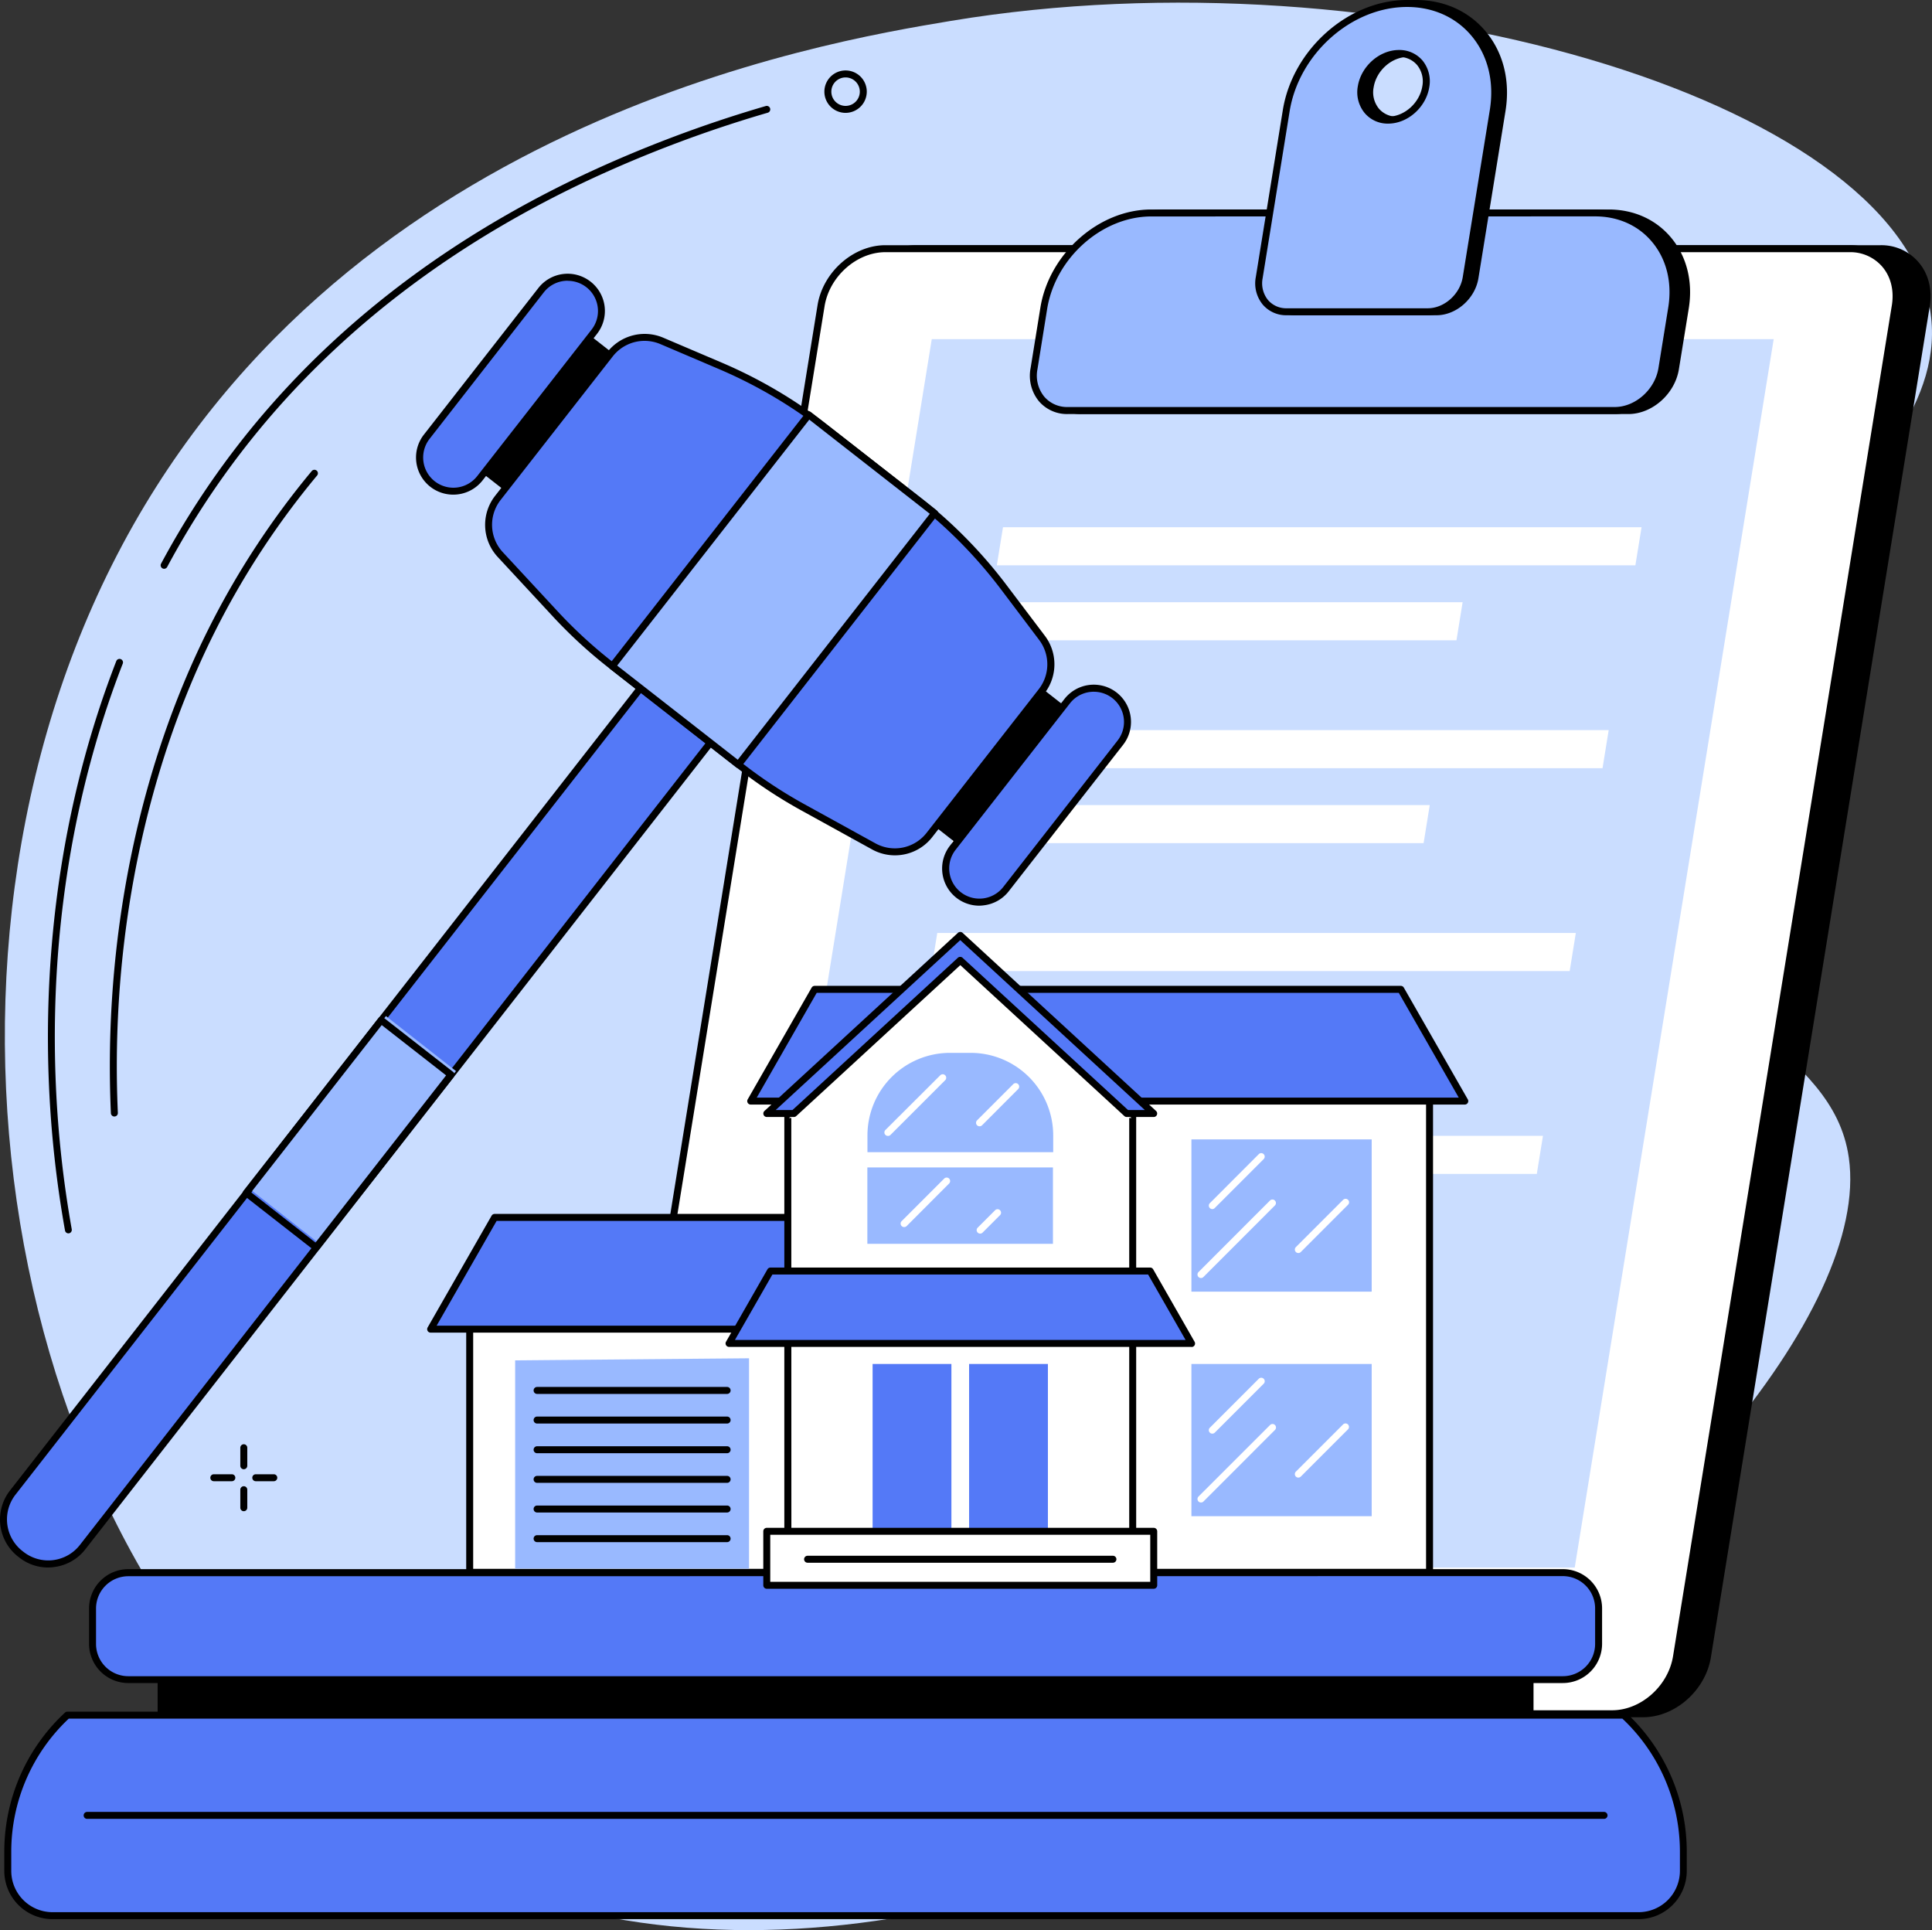
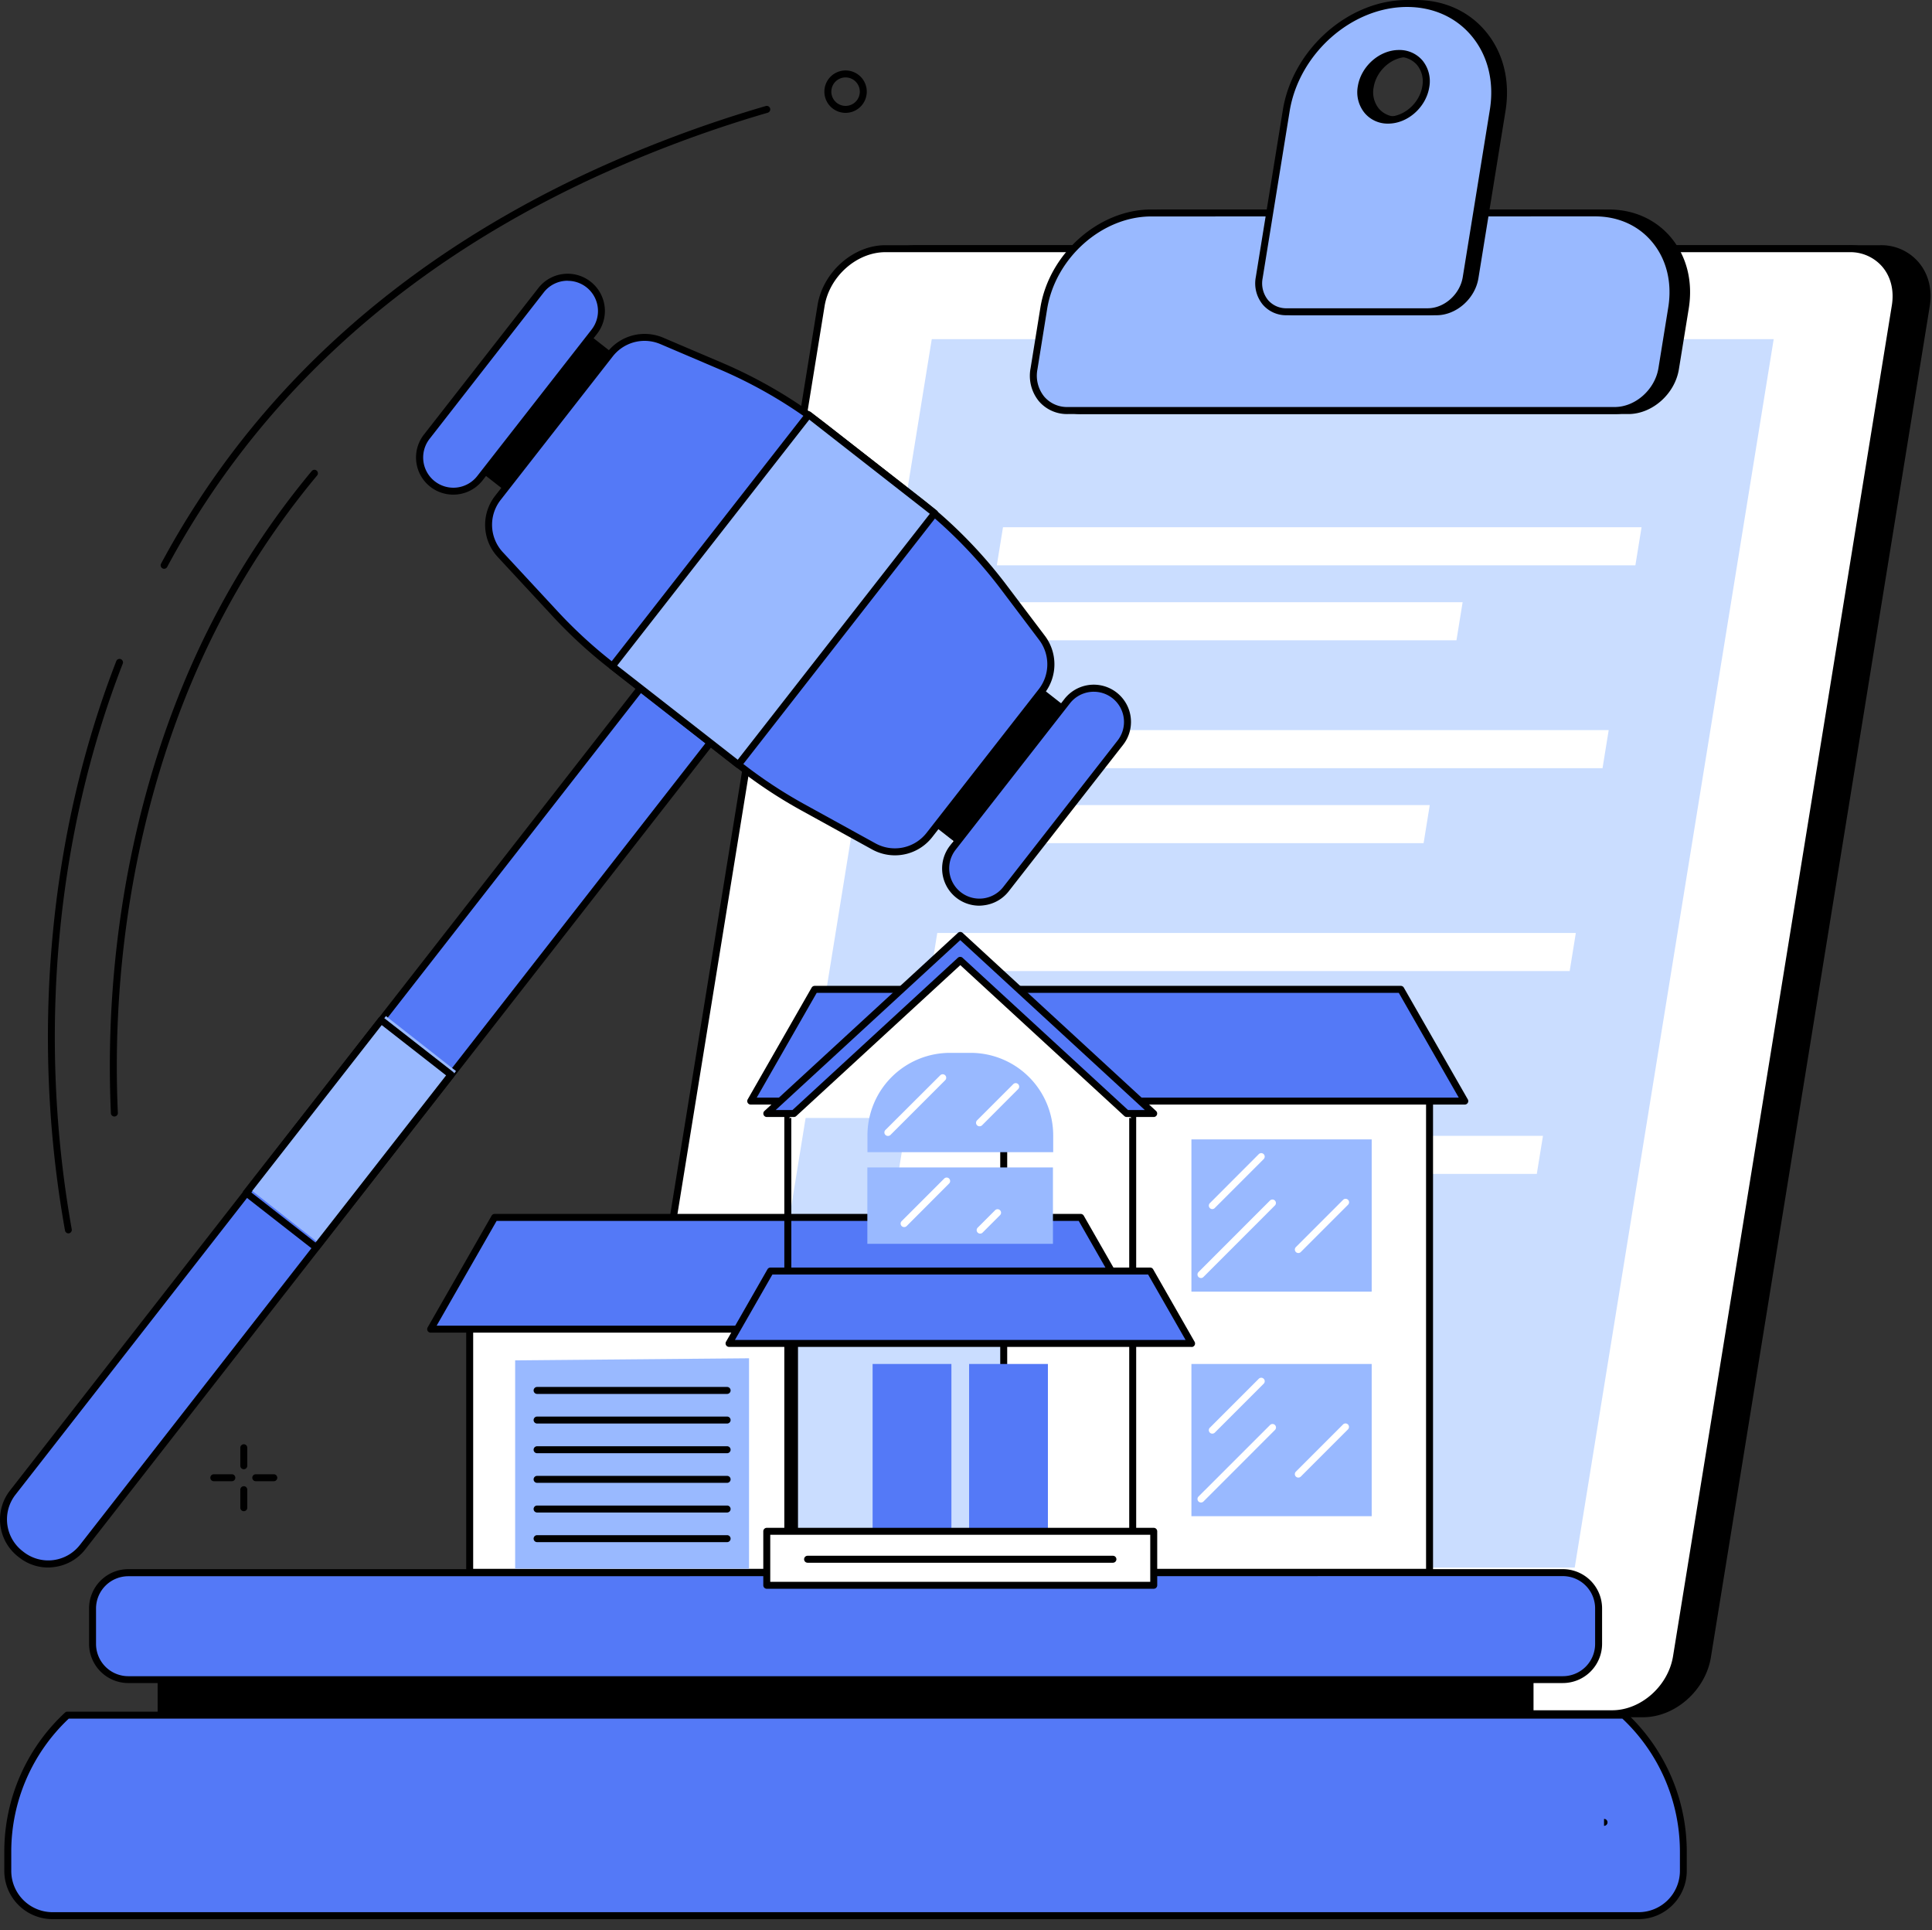
<svg xmlns="http://www.w3.org/2000/svg" viewBox="0 0 832.09 831.16">
  <rect x="0" y="0" width="832.09" height="831.16" fill="#333333" stroke="none" />
  <defs>
    <style>.cls-1{fill:#caddff;}.cls-2{fill:#fff;}.cls-3{fill:#99b9ff;}.cls-4{fill:#5479f7;}</style>
  </defs>
  <g id="Слой_2" data-name="Слой 2">
    <g id="Illustration">
      <g id="Auction_house" data-name="Auction house">
-         <path class="cls-1" d="M714.78,374.42c-17-105.67,130-162.72,116.42-241.31C815.53,42.41,595.57-21.94,409.53,9c-55.82,9.3-266,44.29-361.43,234.52C-44,427.13,6.21,684.65,162.61,786c251,162.68,652.25-156.75,633.66-287.46C789.32,449.62,725.51,441.25,714.78,374.42Z" />
        <path d="M29.45,531.11A1.5,1.5,0,0,1,28,529.88c-14.9-83.36-7-170.46,22.11-245.27a1.5,1.5,0,0,1,2.79,1.09c-28.95,74.3-36.75,160.83-22,243.65a1.5,1.5,0,0,1-1.21,1.74Z" />
        <path d="M70.69,244.93a1.5,1.5,0,0,1-1.32-2.21C108.28,170.2,169.58,113.83,251.55,75.17a542.86,542.86,0,0,1,78.27-29.51,1.5,1.5,0,0,1,.84,2.88,538.4,538.4,0,0,0-77.83,29.35C171.45,116.26,110.61,172.19,72,244.14A1.51,1.51,0,0,1,70.69,244.93Z" />
        <path d="M49.26,480.79a1.51,1.51,0,0,1-1.5-1.44c-3.3-73.85,11.65-147.94,42.09-208.63a353.56,353.56,0,0,1,44.37-67.82,1.5,1.5,0,1,1,2.3,1.92,350.89,350.89,0,0,0-44,67.25C62.31,332.3,47.48,405.87,50.76,479.22a1.48,1.48,0,0,1-1.43,1.56Z" />
        <path d="M105,632.68a1.5,1.5,0,0,1-1.5-1.5v-7.76a1.5,1.5,0,0,1,3,0v7.76A1.5,1.5,0,0,1,105,632.68Z" />
        <path d="M105,650.75a1.5,1.5,0,0,1-1.5-1.5v-7.76a1.5,1.5,0,0,1,3,0v7.76A1.5,1.5,0,0,1,105,650.75Z" />
        <path d="M99.85,637.84H92.09a1.5,1.5,0,0,1,0-3h7.76a1.5,1.5,0,1,1,0,3Z" />
        <path d="M117.92,637.84h-7.76a1.5,1.5,0,1,1,0-3h7.76a1.5,1.5,0,0,1,0,3Z" />
        <path d="M364.18,48.6a9.13,9.13,0,1,1,9.13-9.13A9.15,9.15,0,0,1,364.18,48.6Zm0-15.26a6.13,6.13,0,1,0,6.13,6.13A6.14,6.14,0,0,0,364.18,33.34Z" />
        <path d="M809.88,107.09H394.63c-13.1,0-25.5,11-27.7,24.55L272.68,713.43C270.49,727,279.32,738,292.42,738H707.68c13.1,0,25.5-11,27.7-24.54l94.25-581.79C831.82,118.08,823,107.09,809.88,107.09Z" />
        <path d="M707.68,739.47H292.42A21.09,21.09,0,0,1,276,732.16c-4.27-5-6-11.76-4.81-19L365.45,131.4c2.31-14.23,15.39-25.81,29.18-25.81H809.88a21.09,21.09,0,0,1,16.41,7.31c4.28,5,6,11.76,4.82,19L736.86,713.67C734.55,727.9,721.46,739.47,707.68,739.47Zm-313-630.88c-12.38,0-24.14,10.45-26.22,23.29L274.16,713.67c-1,6.33.44,12.21,4.14,16.55a18.16,18.16,0,0,0,14.12,6.25H707.68c12.37,0,24.13-10.44,26.22-23.28L828.14,131.4c1-6.34-.44-12.22-4.13-16.56a18.17,18.17,0,0,0-14.13-6.25Z" />
        <path class="cls-2" d="M796.55,107.09H381.29c-13.1,0-25.5,11-27.7,24.55L259.35,713.43C257.15,727,266,738,279.09,738H694.34c13.1,0,25.5-11,27.7-24.54l94.25-581.79C818.48,118.08,809.65,107.09,796.55,107.09Z" />
        <path d="M694.34,739.47H279.09a21.09,21.09,0,0,1-16.41-7.31c-4.28-5-6-11.76-4.82-19L352.11,131.4c2.31-14.23,15.4-25.81,29.18-25.81H796.55A21.09,21.09,0,0,1,813,112.9c4.27,5,6,11.76,4.81,19L723.52,713.67C721.21,727.9,708.12,739.47,694.34,739.47Zm-313-630.88c-12.37,0-24.13,10.45-26.21,23.29L260.83,713.67c-1,6.33.44,12.21,4.13,16.55a18.17,18.17,0,0,0,14.13,6.25H694.34c12.38,0,24.14-10.44,26.22-23.28L814.81,131.4c1-6.34-.44-12.22-4.14-16.56a18.16,18.16,0,0,0-14.12-6.25Z" />
        <polygon class="cls-1" points="678.22 675.01 315.61 675.01 401.3 146.04 763.91 146.04 678.22 675.01" />
        <polygon class="cls-2" points="704.34 243.43 429.32 243.43 431.98 227.03 707 227.03 704.34 243.43" />
        <polygon class="cls-2" points="627.28 275.72 424.09 275.72 426.75 259.32 629.94 259.32 627.28 275.72" />
        <polygon class="cls-2" points="690.19 330.79 415.17 330.79 417.82 314.39 692.85 314.39 690.19 330.79" />
        <polygon class="cls-2" points="613.13 363.08 409.94 363.08 412.59 346.68 615.78 346.68 613.13 363.08" />
        <polygon class="cls-2" points="676.04 418.16 401.01 418.16 403.67 401.76 678.69 401.76 676.04 418.16" />
        <polygon class="cls-2" points="598.97 450.45 395.78 450.45 398.44 434.05 601.63 434.05 598.97 450.45" />
        <polygon class="cls-2" points="661.88 505.52 386.86 505.52 389.52 489.12 664.54 489.12 661.88 505.52" />
        <polygon class="cls-2" points="584.82 537.81 381.63 537.81 384.29 521.41 587.48 521.41 584.82 537.81" />
        <path d="M701.29,176.8H465.67c-9.61,0-16.09-8.06-14.48-18l4.23-26.09c3.67-22.64,24.38-41,46.26-41H692.85c21.88,0,36.65,18.36,33,41L721.6,158.8C720,168.74,710.9,176.8,701.29,176.8Z" />
        <path d="M701.29,178.3H465.67a15.88,15.88,0,0,1-12.34-5.51,17.29,17.29,0,0,1-3.62-14.23l4.23-26.09c3.77-23.3,25.19-42.26,47.74-42.26H692.86c10.67,0,20.13,4.21,26.64,11.86,6.94,8.15,9.72,19.12,7.81,30.88L723.08,159C721.36,169.66,711.59,178.3,701.29,178.3ZM501.68,93.21c-21.14,0-41.23,17.83-44.78,39.74L452.67,159a14.37,14.37,0,0,0,2.95,11.82,12.92,12.92,0,0,0,10.05,4.45H701.29c8.89,0,17.34-7.51,18.83-16.74l4.23-26.09c1.76-10.88-.77-21-7.13-28.46-5.93-7-14.58-10.8-24.36-10.8Z" />
        <path class="cls-3" d="M695.44,176.8H459.81c-9.6,0-16.08-8.06-14.47-18l4.22-26.09c3.67-22.64,24.38-41,46.26-41H687c21.88,0,36.64,18.36,33,41l-4.22,26.09C714.14,168.74,705,176.8,695.44,176.8Z" />
        <path d="M695.44,178.3H459.81a15.92,15.92,0,0,1-12.34-5.5,17.29,17.29,0,0,1-3.61-14.24l4.22-26.09c3.78-23.3,25.19-42.26,47.74-42.26H687c10.67,0,20.14,4.21,26.64,11.86,6.94,8.15,9.72,19.12,7.81,30.88L717.23,159C715.51,169.66,705.73,178.3,695.44,178.3ZM495.82,93.21C474.68,93.21,454.59,111,451,133L446.82,159a14.33,14.33,0,0,0,2.94,11.82,12.92,12.92,0,0,0,10.05,4.45H695.44c8.88,0,17.33-7.51,18.83-16.74l4.22-26.09c1.76-10.88-.77-21-7.13-28.46-5.93-7-14.58-10.8-24.36-10.8Z" />
        <path d="M609.81,1.5c-24.61,0-47.92,20.65-52,46.13l-11.66,71.94c-1.31,8.11,4,14.68,11.82,14.68h60.76c7.84,0,15.26-6.57,16.57-14.68l11.65-71.94C651,22.15,634.43,1.5,609.81,1.5Zm-8.13,50.23c-7.66,0-12.83-6.42-11.55-14.35S598.67,23,606.33,23s12.82,6.42,11.54,14.35S609.33,51.73,601.68,51.73Z" />
        <path d="M618.69,135.75H557.93a13.21,13.21,0,0,1-10.28-4.58,14.42,14.42,0,0,1-3-11.84l11.66-71.94C560.52,21.26,584.53,0,609.81,0c12,0,22.56,4.71,29.84,13.27,7.77,9.14,10.88,21.42,8.74,34.6l-11.65,71.94C635.32,128.6,627.22,135.75,618.69,135.75ZM609.81,3c-23.87,0-46.55,20.13-50.56,44.87l-11.66,71.94a11.45,11.45,0,0,0,2.34,9.41,10.28,10.28,0,0,0,8,3.53h60.76c7.12,0,13.89-6,15.09-13.42l11.65-71.94c2-12.29-.87-23.72-8.06-32.17C630.66,7.34,620.88,3,609.81,3Zm-8.13,50.23a12.94,12.94,0,0,1-10.07-4.49,14.1,14.1,0,0,1-3-11.6c1.4-8.61,9.33-15.61,17.68-15.61A13,13,0,0,1,616.4,26a14.13,14.13,0,0,1,3,11.6C618,46.23,610,53.23,601.68,53.23Zm4.65-28.7c-7,0-13.55,5.87-14.72,13.09a11.12,11.12,0,0,0,2.28,9.17,10,10,0,0,0,7.79,3.44c6.94,0,13.54-5.87,14.71-13.09A11.15,11.15,0,0,0,614.11,28,10,10,0,0,0,606.33,24.53Z" />
        <path class="cls-3" d="M606,1.5c-24.61,0-47.92,20.65-52,46.13l-11.66,71.94c-1.31,8.11,4,14.68,11.82,14.68H614.9c7.84,0,15.26-6.57,16.57-14.68l11.65-71.94C647.25,22.15,630.64,1.5,606,1.5Zm-8.13,50.23c-7.66,0-12.83-6.42-11.55-14.35S594.88,23,602.54,23s12.82,6.42,11.54,14.35S605.54,51.73,597.89,51.73Z" />
        <path d="M614.9,135.75H554.14a13.21,13.21,0,0,1-10.28-4.58,14.39,14.39,0,0,1-3-11.84L552.5,47.39C556.73,21.26,580.74,0,606,0c12,0,22.56,4.71,29.84,13.27,7.77,9.14,10.88,21.42,8.74,34.6L633,119.81C631.53,128.6,623.43,135.75,614.9,135.75ZM606,3c-23.87,0-46.55,20.13-50.56,44.87L543.8,119.81a11.45,11.45,0,0,0,2.34,9.41,10.28,10.28,0,0,0,8,3.53H614.9c7.12,0,13.89-6,15.09-13.42l11.65-71.94c2-12.29-.87-23.72-8.06-32.17C626.87,7.34,617.09,3,606,3Zm-8.13,50.23a12.94,12.94,0,0,1-10.07-4.49,14.1,14.1,0,0,1-3-11.6c1.4-8.61,9.33-15.61,17.68-15.61A13,13,0,0,1,612.61,26a14.13,14.13,0,0,1,2.95,11.6C614.16,46.23,606.24,53.23,597.89,53.23Zm4.65-28.7c-6.95,0-13.55,5.87-14.72,13.09a11.12,11.12,0,0,0,2.28,9.17,10,10,0,0,0,7.79,3.44c6.94,0,13.54-5.87,14.71-13.09A11.15,11.15,0,0,0,610.32,28,10,10,0,0,0,602.54,24.53Z" />
        <rect x="67.89" y="700.23" width="592.58" height="56.3" />
        <rect class="cls-4" x="39.86" y="677.2" width="648.65" height="46.06" rx="15.4" />
        <path d="M673.11,724.75H55.25a16.91,16.91,0,0,1-16.89-16.89V692.6a16.92,16.92,0,0,1,16.89-16.9H673.11A16.92,16.92,0,0,1,690,692.6v15.26A16.92,16.92,0,0,1,673.11,724.75Zm-617.86-46a13.91,13.91,0,0,0-13.89,13.9v15.26a13.9,13.9,0,0,0,13.89,13.89H673.11A13.91,13.91,0,0,0,687,707.86V692.6a13.92,13.92,0,0,0-13.9-13.9Z" />
        <path class="cls-4" d="M699.33,738.57H29A80,80,0,0,0,3.35,797.3v8.34a19.28,19.28,0,0,0,19.28,19.28h683.1A19.29,19.29,0,0,0,725,805.64V797.3A80,80,0,0,0,699.33,738.57Z" />
        <path d="M705.73,826.42H22.63A20.8,20.8,0,0,1,1.85,805.64V797.3A81.67,81.67,0,0,1,28,737.47a1.46,1.46,0,0,1,1-.4h670.3a1.49,1.49,0,0,1,1,.4,81.71,81.71,0,0,1,26.17,59.83v8.34A20.81,20.81,0,0,1,705.73,826.42ZM29.62,740.07A78.71,78.71,0,0,0,4.85,797.3v8.34a17.8,17.8,0,0,0,17.78,17.78h683.1a17.81,17.81,0,0,0,17.79-17.78V797.3a78.72,78.72,0,0,0-24.78-57.23Z" />
-         <path d="M690.84,783.24H37.53a1.5,1.5,0,1,1,0-3H690.84a1.5,1.5,0,0,1,0,3Z" />
+         <path d="M690.84,783.24H37.53H690.84a1.5,1.5,0,0,1,0,3Z" />
        <rect class="cls-2" x="202.29" y="562.95" width="139.9" height="114.12" />
        <path d="M342.19,678.57H202.29a1.5,1.5,0,0,1-1.5-1.5V563a1.5,1.5,0,0,1,1.5-1.5h139.9a1.5,1.5,0,0,1,1.5,1.5V677.07A1.5,1.5,0,0,1,342.19,678.57Zm-138.4-3h136.9V564.45H203.79Z" />
        <polygon class="cls-3" points="322.6 675.51 221.87 675.51 221.87 585.79 322.6 584.9 322.6 675.51" />
        <path d="M313.16,600.25H231.32a1.5,1.5,0,1,1,0-3h81.84a1.5,1.5,0,1,1,0,3Z" />
        <path d="M313.16,613H231.32a1.5,1.5,0,1,1,0-3h81.84a1.5,1.5,0,1,1,0,3Z" />
        <path d="M313.16,625.78H231.32a1.5,1.5,0,1,1,0-3h81.84a1.5,1.5,0,1,1,0,3Z" />
        <path d="M313.16,638.54H231.32a1.5,1.5,0,1,1,0-3h81.84a1.5,1.5,0,1,1,0,3Z" />
        <path d="M313.16,651.31H231.32a1.5,1.5,0,1,1,0-3h81.84a1.5,1.5,0,1,1,0,3Z" />
        <path d="M313.16,664.07H231.32a1.5,1.5,0,0,1,0-3h81.84a1.5,1.5,0,0,1,0,3Z" />
        <rect class="cls-2" x="432.29" y="468.57" width="183.4" height="208.51" />
        <path d="M615.69,678.57H432.29a1.5,1.5,0,0,1-1.5-1.5V468.57a1.5,1.5,0,0,1,1.5-1.5h183.4a1.5,1.5,0,0,1,1.5,1.5v208.5A1.5,1.5,0,0,1,615.69,678.57Zm-181.9-3h180.4V470.07H433.79Z" />
        <polygon class="cls-4" points="603.31 426.03 350.88 426.03 323.33 474.14 630.86 474.14 603.31 426.03" />
        <path d="M630.86,475.65H323.33a1.52,1.52,0,0,1-1.3-.75,1.49,1.49,0,0,1,0-1.5l27.54-48.12a1.52,1.52,0,0,1,1.31-.75H603.31a1.5,1.5,0,0,1,1.3.75l27.55,48.12a1.49,1.49,0,0,1,0,1.5A1.52,1.52,0,0,1,630.86,475.65Zm-304.94-3H628.27l-25.83-45.12H351.75Z" />
        <polygon class="cls-4" points="465.46 524.24 213.02 524.24 185.47 572.35 493 572.35 465.46 524.24" />
        <path d="M493,573.85H185.47a1.48,1.48,0,0,1-1.29-.74,1.51,1.51,0,0,1,0-1.5l27.55-48.12a1.5,1.5,0,0,1,1.3-.75H465.46a1.52,1.52,0,0,1,1.3.75l27.54,48.12a1.49,1.49,0,0,1-1.3,2.24Zm-304.94-3H490.41l-25.82-45.11H213.89Z" />
-         <rect class="cls-2" x="339.3" y="472.3" width="148.53" height="204.77" />
        <path d="M487.84,678.57H339.3a1.5,1.5,0,0,1-1.5-1.5V472.3a1.5,1.5,0,0,1,1.5-1.5H487.84a1.5,1.5,0,0,1,1.5,1.5V677.07A1.5,1.5,0,0,1,487.84,678.57Zm-147-3H486.34V473.8H340.8Z" />
        <polygon class="cls-2" points="487.34 481.41 339.81 481.41 413.57 413.51 487.34 481.41" />
        <polygon class="cls-4" points="413.57 413.51 485.25 479.49 496.9 479.49 413.57 402.78 330.24 479.49 341.89 479.49 413.57 413.51" />
        <path d="M496.9,481H485.25a1.49,1.49,0,0,1-1-.4l-70.66-65-70.66,65a1.49,1.49,0,0,1-1,.4H330.24a1.5,1.5,0,0,1-1-2.6l83.33-76.71a1.51,1.51,0,0,1,2,0l83.33,76.71a1.5,1.5,0,0,1-1,2.6Zm-11.07-3h7.23l-79.49-73.17L334.08,478h7.23l71.24-65.58a1.51,1.51,0,0,1,2,0Z" />
        <path class="cls-3" d="M418,453.38h-8.84a35.56,35.56,0,0,0-35.56,35.56v7.21h80v-7.21A35.56,35.56,0,0,0,418,453.38Z" />
        <path class="cls-2" d="M382.4,489.15a1.51,1.51,0,0,1-1.06-.44,1.49,1.49,0,0,1,0-2.12L405,463a1.5,1.5,0,0,1,2.12,2.12l-23.64,23.64A1.51,1.51,0,0,1,382.4,489.15Z" />
        <path class="cls-2" d="M421.87,485a1.5,1.5,0,0,1-1.06-2.56l15.62-15.62a1.5,1.5,0,0,1,2.12,2.12L422.93,484.6A1.53,1.53,0,0,1,421.87,485Z" />
        <rect class="cls-4" x="375.82" y="587.35" width="33.94" height="72.06" />
        <rect class="cls-4" x="417.38" y="587.35" width="33.94" height="72.06" />
        <polygon class="cls-4" points="495.35 547.37 331.79 547.37 313.95 578.54 513.2 578.54 495.35 547.37" />
        <path d="M513.19,580H314a1.49,1.49,0,0,1-1.3-.75,1.47,1.47,0,0,1,0-1.49l17.84-31.18a1.5,1.5,0,0,1,1.3-.75H495.35a1.49,1.49,0,0,1,1.3.75L514.5,577.8a1.5,1.5,0,0,1-1.31,2.24Zm-196.66-3H510.61l-16.13-28.17H332.66Z" />
        <rect class="cls-3" x="373.56" y="502.72" width="79.93" height="32.89" />
        <path class="cls-2" d="M389.39,528.4a1.51,1.51,0,0,1-1.06-.44,1.49,1.49,0,0,1,0-2.12l18.36-18.36a1.5,1.5,0,0,1,2.12,2.12L390.45,528A1.51,1.51,0,0,1,389.39,528.4Z" />
        <path class="cls-2" d="M422.14,531.21a1.45,1.45,0,0,1-1.06-.44,1.49,1.49,0,0,1,0-2.12l7.54-7.54a1.5,1.5,0,0,1,2.12,2.12l-7.54,7.54A1.47,1.47,0,0,1,422.14,531.21Z" />
        <rect class="cls-2" x="330.24" y="659.41" width="166.67" height="23.24" />
        <path d="M496.9,684.15H330.24a1.5,1.5,0,0,1-1.5-1.5V659.41a1.5,1.5,0,0,1,1.5-1.5H496.9a1.5,1.5,0,0,1,1.5,1.5v23.24A1.5,1.5,0,0,1,496.9,684.15Zm-165.16-3H495.4V660.91H331.74Z" />
        <path d="M479.32,672.94H347.82a1.5,1.5,0,1,1,0-3h131.5a1.5,1.5,0,0,1,0,3Z" />
        <rect class="cls-3" x="513.13" y="490.65" width="77.64" height="65.55" />
        <path class="cls-2" d="M517.24,550.34a1.51,1.51,0,0,1-1.06-2.57L547,516.94a1.5,1.5,0,0,1,2.12,2.12L518.3,549.9A1.49,1.49,0,0,1,517.24,550.34Z" />
        <path class="cls-2" d="M522.13,520.66a1.5,1.5,0,0,1-1.06-2.56L542.14,497a1.49,1.49,0,0,1,2.12,0,1.51,1.51,0,0,1,0,2.12l-21.07,21.07A1.53,1.53,0,0,1,522.13,520.66Z" />
        <path class="cls-2" d="M559.18,539.58a1.5,1.5,0,0,1-1.06-2.56l20.35-20.36a1.51,1.51,0,0,1,2.12,0,1.49,1.49,0,0,1,0,2.12l-20.35,20.36A1.51,1.51,0,0,1,559.18,539.58Z" />
        <rect class="cls-3" x="513.13" y="587.35" width="77.64" height="65.55" />
        <path class="cls-2" d="M517.24,647a1.48,1.48,0,0,1-1.06-.44,1.51,1.51,0,0,1,0-2.12L547,613.64a1.49,1.49,0,0,1,2.12,0,1.51,1.51,0,0,1,0,2.12L518.3,646.59A1.45,1.45,0,0,1,517.24,647Z" />
        <path class="cls-2" d="M522.13,617.35a1.48,1.48,0,0,1-1.06-.43,1.5,1.5,0,0,1,0-2.13l21.07-21.07a1.5,1.5,0,1,1,2.12,2.13l-21.07,21.07A1.52,1.52,0,0,1,522.13,617.35Z" />
        <path class="cls-2" d="M559.18,636.27a1.48,1.48,0,0,1-1.06-.43,1.5,1.5,0,0,1,0-2.13l20.35-20.35a1.5,1.5,0,0,1,2.12,2.12l-20.35,20.36A1.5,1.5,0,0,1,559.18,636.27Z" />
        <path class="cls-4" d="M8.71,669.08l.51.4a18.76,18.76,0,0,0,26.34-3.24L314.63,308.66l-30.09-23.5L5.47,642.73A18.77,18.77,0,0,0,8.71,669.08Z" />
        <path d="M20.73,675a20.12,20.12,0,0,1-12.43-4.3l-.52-.4a20.3,20.3,0,0,1-3.49-28.45L283.35,284.24a1.51,1.51,0,0,1,1-.57,1.47,1.47,0,0,1,1.11.31l30.09,23.5a1.5,1.5,0,0,1,.26,2.11L36.75,667.16a20.14,20.14,0,0,1-13.5,7.64A21.45,21.45,0,0,1,20.73,675ZM284.8,287.27,6.65,643.66a17.28,17.28,0,0,0,3,24.23h0l.51.4a17.27,17.27,0,0,0,24.24-3L312.53,308.92Z" />
        <rect x="412.56" y="296.7" width="43.2" height="72.24" transform="translate(571.48 862.35) rotate(-142.01)" />
        <path d="M429,376.08a1.5,1.5,0,0,1-.92-.31l-34-26.6a1.5,1.5,0,0,1-.26-2.1l44.47-56.94a1.5,1.5,0,0,1,2.1-.26l34,26.59a1.51,1.51,0,0,1,.57,1,1.47,1.47,0,0,1-.31,1.11l-44.46,56.94A1.5,1.5,0,0,1,429,376.08ZM397,347.73l31.69,24.75,42.62-54.57-31.69-24.75Z" />
        <path class="cls-4" d="M480,299.43h0a14.54,14.54,0,0,1,2.51,20.4l-49.25,63.06a14.54,14.54,0,0,1-20.4,2.51h0a14.55,14.55,0,0,1-2.51-20.4l49.26-63.06A14.53,14.53,0,0,1,480,299.43Z" />
        <path d="M421.79,390a16,16,0,0,1-12.6-25.9L458.44,301a16,16,0,1,1,25.27,19.73l-49.25,63.06a16,16,0,0,1-10.68,6.05A16.61,16.61,0,0,1,421.79,390Zm49.31-92.13a14.65,14.65,0,0,0-1.61.1,13,13,0,0,0-8.68,4.91l-49.25,63.07a13,13,0,1,0,20.53,16l49.25-63.07a13,13,0,0,0-10.24-21Z" />
        <rect x="210.54" y="138.92" width="43.2" height="72.24" transform="translate(156.93 -105.8) rotate(37.99)" />
        <path d="M226.93,218.31A1.49,1.49,0,0,1,226,218L192,191.4a1.51,1.51,0,0,1-.26-2.11l44.47-56.94a1.49,1.49,0,0,1,1-.56,1.53,1.53,0,0,1,1.11.3l34,26.6a1.5,1.5,0,0,1,.25,2.1l-44.46,56.94a1.55,1.55,0,0,1-1,.57ZM195,190l31.69,24.75,42.62-54.57-31.69-24.75Z" />
        <path class="cls-4" d="M253.42,122.46h0A14.53,14.53,0,0,0,233,125L183.78,188a14.53,14.53,0,0,0,2.51,20.4h0a14.53,14.53,0,0,0,20.39-2.51l49.25-63.06A14.53,14.53,0,0,0,253.42,122.46Z" />
        <path d="M195.21,213a16,16,0,0,1-12.61-25.89l49.25-63.06a16,16,0,0,1,22.5-2.77h0a16,16,0,0,1,2.76,22.5l-49.25,63.06A16,16,0,0,1,195.21,213Zm49.28-92.11a13,13,0,0,0-10.28,5L185,189a13,13,0,0,0,20.54,16l49.25-63.07a13,13,0,0,0-10.26-21Z" />
        <path class="cls-4" d="M285,146.79l25.3,10.79a202.64,202.64,0,0,1,45.24,26.7l39.73,31a202.49,202.49,0,0,1,36.86,37.42l16.6,21.93a18.92,18.92,0,0,1-.18,23l-48.29,61.83a18.9,18.9,0,0,1-24,4.93l-30.42-16.73a202.67,202.67,0,0,1-27.08-17.86L263,286.26a202.46,202.46,0,0,1-23.88-21.94l-23.6-25.46a18.9,18.9,0,0,1-1-24.48l48.3-61.83A18.88,18.88,0,0,1,285,146.79Z" />
        <path d="M385.42,368.32a20.38,20.38,0,0,1-9.85-2.55L345.15,349a204.94,204.94,0,0,1-27.28-18L262,287.44A204.68,204.68,0,0,1,238,265.34l-23.6-25.46a20.32,20.32,0,0,1-1.12-26.42l48.29-61.84a20.42,20.42,0,0,1,24.08-6.2l25.3,10.78a204.74,204.74,0,0,1,45.57,26.89l39.73,31a204,204,0,0,1,37.14,37.7L450,273.76a20.42,20.42,0,0,1-.19,24.86l-48.29,61.83A20.34,20.34,0,0,1,385.42,368.32ZM277.63,146.78a17.4,17.4,0,0,0-13.72,6.69l-48.3,61.83a17.33,17.33,0,0,0,1,22.54l23.6,25.46a202,202,0,0,0,23.7,21.78l55.85,43.61a200.5,200.5,0,0,0,26.87,17.72L377,363.14a17.32,17.32,0,0,0,22.09-4.53l48.3-61.84a17.42,17.42,0,0,0,.16-21.2L431,253.64a201.06,201.06,0,0,0-36.58-37.15l-39.74-31a201.35,201.35,0,0,0-44.9-26.5l-25.3-10.79h0A17.5,17.5,0,0,0,277.63,146.78Z" />
        <rect class="cls-3" x="298.71" y="185.24" width="68.89" height="137.38" transform="translate(439.42 659.12) rotate(-142.01)" />
        <path d="M318,330.77a1.48,1.48,0,0,1-.93-.32l-54.29-42.4a1.5,1.5,0,0,1-.56-1,1.52,1.52,0,0,1,.3-1.11l84.57-108.27a1.49,1.49,0,0,1,2.1-.26l54.29,42.4a1.51,1.51,0,0,1,.57,1,1.48,1.48,0,0,1-.31,1.11L319.2,330.19A1.51,1.51,0,0,1,318,330.77Zm-52.19-44.16,51.93,40.55,82.72-105.91L348.55,180.7Z" />
        <rect class="cls-3" x="131.06" y="441.06" width="38.19" height="94.37" transform="matrix(-0.79, -0.62, 0.62, -0.79, -32.04, 965.47)" />
        <path d="M136.15,538.69a1.45,1.45,0,0,1-.92-.32l-30.09-23.5a1.5,1.5,0,0,1-.26-2.11L163,438.38a1.51,1.51,0,0,1,2.1-.26l30.1,23.51a1.51,1.51,0,0,1,.26,2.1l-58.09,74.38A1.51,1.51,0,0,1,136.15,538.69Zm-28-25.26,27.73,21.65,56.25-72-27.73-21.66Z" />
      </g>
    </g>
  </g>
</svg>